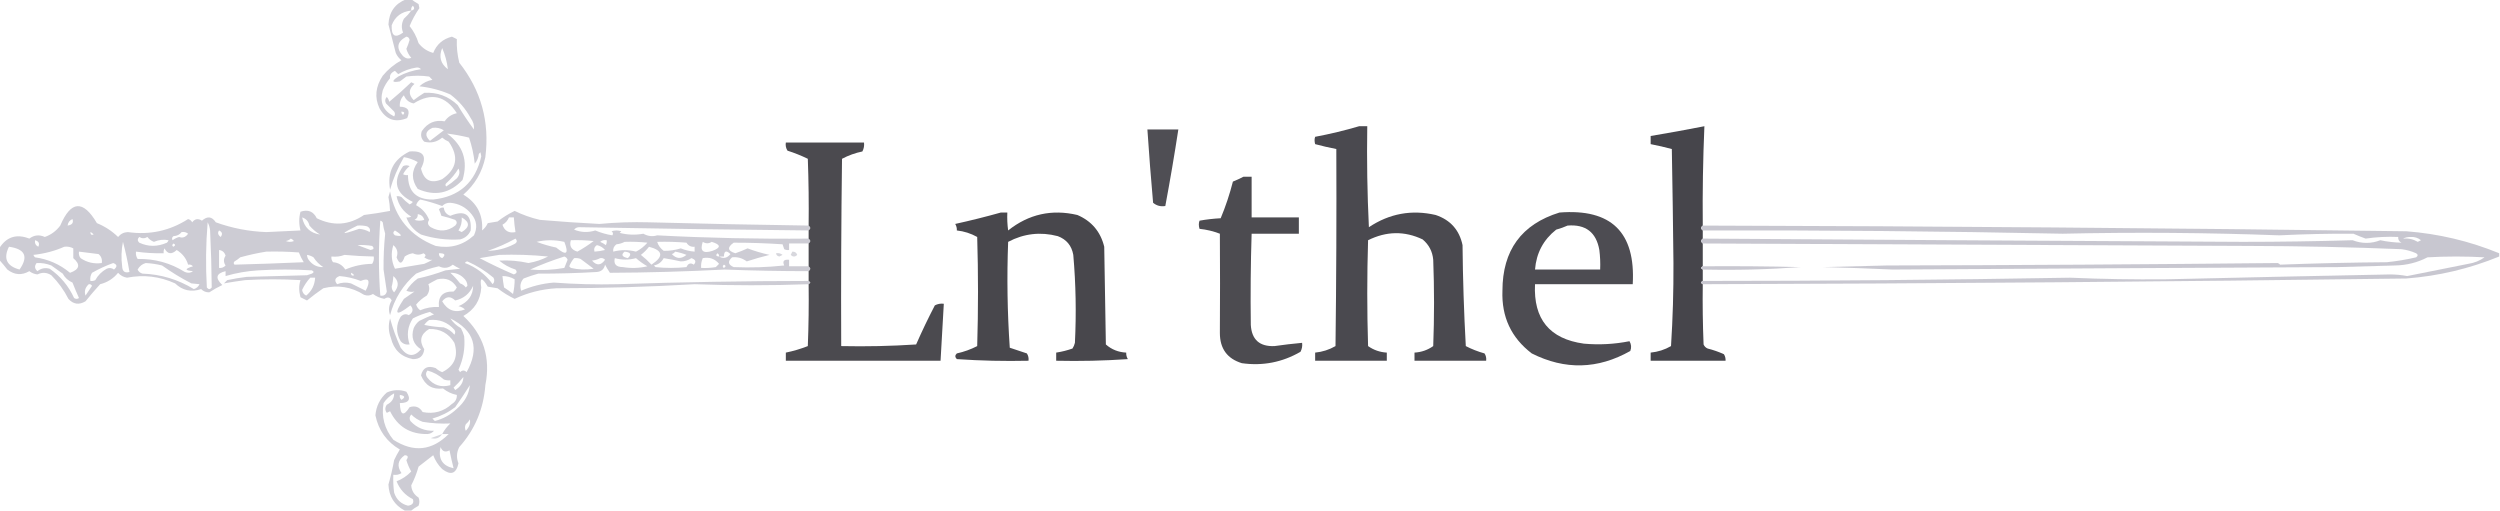
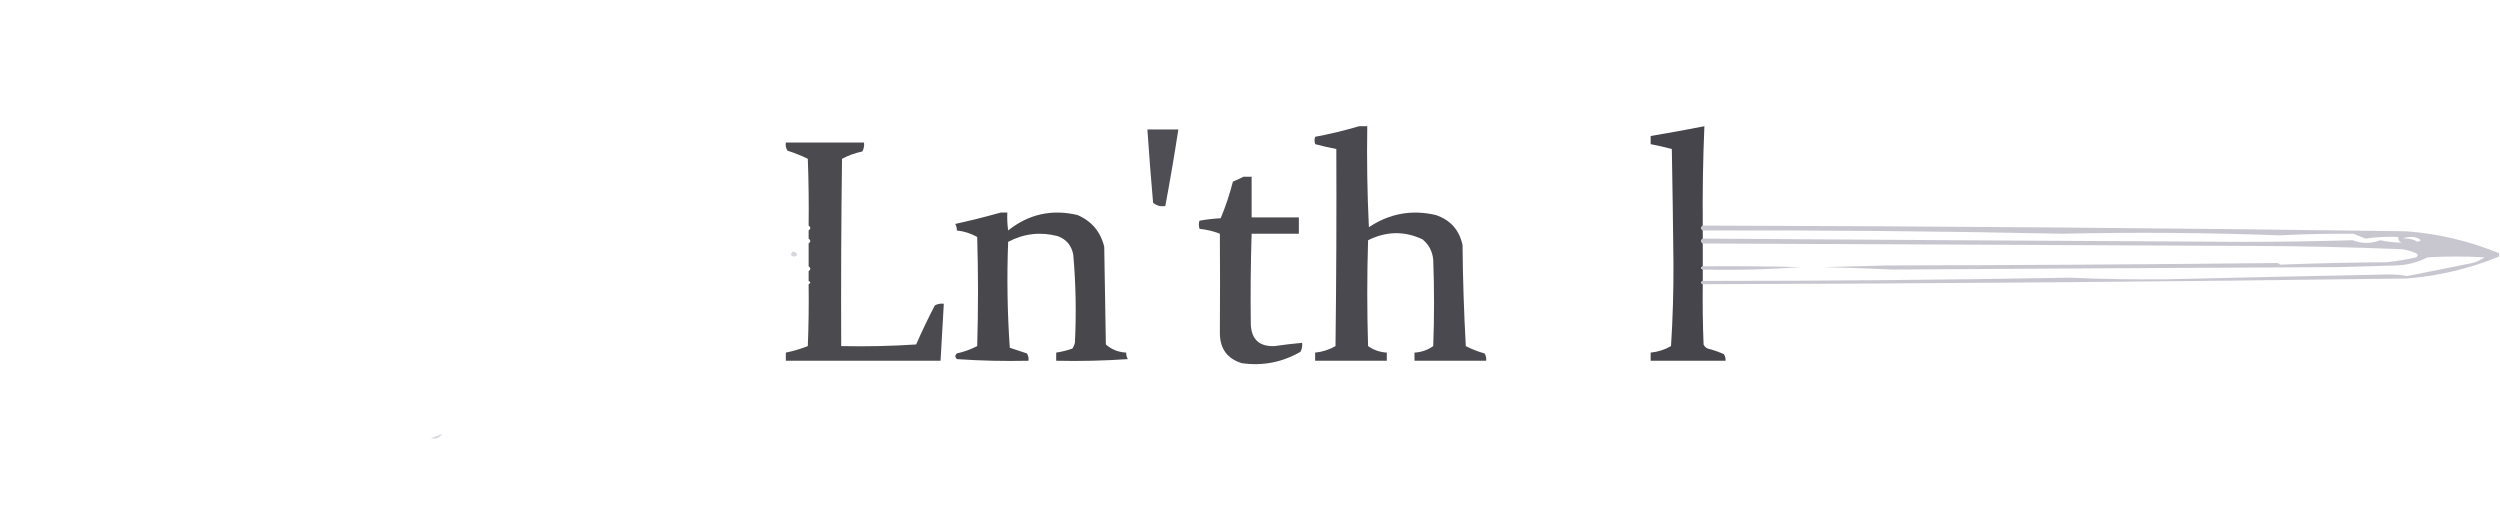
<svg xmlns="http://www.w3.org/2000/svg" version="1.1" width="1535px" height="314px" style="shape-rendering:geometricPrecision; text-rendering:geometricPrecision; image-rendering:optimizeQuality; fill-rule:evenodd; clip-rule:evenodd">
  <g>
-     <path style="opacity:0.9" fill="#c8c7d0" d="M 249.5,-0.5 C 250.5,-0.5 251.5,-0.5 252.5,-0.5C 253.848,0.601 255.348,1.601 257,2.5C 257.167,3.333 257.333,4.167 257.5,5C 255.128,8.395 253.128,12.062 251.5,16C 253.986,19.137 255.819,22.637 257,26.5C 259.329,29.498 262.329,31.498 266,32.5C 268.083,27.256 271.916,23.923 277.5,22.5C 278.5,23 279.5,23.5 280.5,24C 280.297,28.833 280.797,33.666 282,38.5C 295.402,55.462 300.735,74.795 298,96.5C 296.067,105.704 291.567,113.371 284.5,119.5C 292.839,124.511 296.672,131.845 296,141.5C 297.529,140.271 298.696,138.771 299.5,137C 301.5,136.667 303.5,136.333 305.5,136C 308.811,133.433 312.311,131.266 316,129.5C 320.92,131.918 326.086,133.752 331.5,135C 343.652,136.046 355.818,136.879 368,137.5C 378.219,136.553 388.386,136.22 398.5,136.5C 431.147,137.37 463.814,138.037 496.5,138.5C 497.833,139.5 497.833,140.5 496.5,141.5C 449.762,141.038 402.762,140.371 355.5,139.5C 354.263,139.556 353.263,140.056 352.5,141C 356.772,142.742 361.106,142.909 365.5,141.5C 368.86,142.912 372.36,143.912 376,144.5C 376.617,143.551 376.451,142.718 375.5,142C 377.5,141.333 379.5,141.333 381.5,142C 381.167,142.333 380.833,142.667 380.5,143C 385.344,144.23 390.177,144.397 395,143.5C 397.792,145.062 400.625,145.395 403.5,144.5C 434.464,146.133 465.464,146.799 496.5,146.5C 497.833,147.5 497.833,148.5 496.5,149.5C 492.5,149.5 488.5,149.5 484.5,149.5C 484.5,150.833 484.5,152.167 484.5,153.5C 483.448,153.649 482.448,153.483 481.5,153C 481.167,152 480.833,151 480.5,150C 470.493,149.333 460.493,148.999 450.5,149C 446.359,151.879 446.692,154.045 451.5,155.5C 454.051,154.641 456.551,153.641 459,152.5C 463.386,154.153 467.886,155.486 472.5,156.5C 467.725,157.671 463.058,159.004 458.5,160.5C 455.768,158.454 452.768,157.62 449.5,158C 446.674,160.522 447.007,162.522 450.5,164C 460.85,164.45 471.183,164.117 481.5,163C 480.306,160.342 481.306,159.176 484.5,159.5C 484.5,160.833 484.5,162.167 484.5,163.5C 488.5,163.5 492.5,163.5 496.5,163.5C 497.833,164.5 497.833,165.5 496.5,166.5C 479.334,166.498 462.167,166.164 445,165.5C 421.22,166.726 397.72,167.393 374.5,167.5C 373.326,165.776 372.326,164.109 371.5,162.5C 370.938,165.229 369.272,166.729 366.5,167C 354.45,167.713 342.45,168.047 330.5,168C 327.44,168.848 324.44,169.848 321.5,171C 319.556,173.153 319.056,175.653 320,178.5C 326.375,175.74 333.041,174.073 340,173.5C 353.066,174.48 366.066,174.813 379,174.5C 418.456,173.201 457.623,172.535 496.5,172.5C 497.833,173.167 497.833,173.833 496.5,174.5C 472.969,175.368 449.636,175.368 426.5,174.5C 398.227,176.154 369.894,176.987 341.5,177C 332.539,177.546 324.039,179.713 316,183.5C 312.311,181.734 308.811,179.567 305.5,177C 303.5,176.667 301.5,176.333 299.5,176C 295.806,169.904 294.473,170.071 295.5,176.5C 295.005,184.323 291.338,190.157 284.5,194C 296.881,205.495 301.381,219.662 298,236.5C 296.926,251.08 291.593,263.747 282,274.5C 280.311,277.769 280.144,281.103 281.5,284.5C 280.112,290.908 276.779,292.075 271.5,288C 269.031,285.559 267.198,282.726 266,279.5C 263,281.833 260,284.167 257,286.5C 255.854,290.586 254.354,294.42 252.5,298C 252.694,301.213 254.194,303.713 257,305.5C 257.667,307.167 257.667,308.833 257,310.5C 255.348,311.399 253.848,312.399 252.5,313.5C 251.167,313.5 249.833,313.5 248.5,313.5C 242.144,310.133 238.811,304.8 238.5,297.5C 239.914,292.574 241.081,287.574 242,282.5C 243.047,280.238 244.213,278.071 245.5,276C 237.405,271.234 232.405,264.234 230.5,255C 230.977,249.38 233.31,244.713 237.5,241C 241.43,239.249 245.43,239.082 249.5,240.5C 252.568,245.126 251.235,247.459 245.5,247.5C 245.768,255.033 247.768,255.866 251.5,250C 254.947,248.891 257.614,249.891 259.5,253C 266.37,254.376 272.37,252.709 277.5,248C 279.607,246.736 280.607,244.903 280.5,242.5C 277.362,241.874 274.529,240.54 272,238.5C 265.574,239.362 261.074,236.695 258.5,230.5C 259.643,225.747 262.643,224.247 267.5,226C 268.665,227.084 269.998,227.917 271.5,228.5C 279.066,224.746 281.566,218.746 279,210.5C 275.444,204.64 270.277,201.807 263.5,202C 258.24,205.135 257.24,209.301 260.5,214.5C 259.991,218.592 257.658,220.592 253.5,220.5C 246.277,219.112 241.777,214.779 240,207.5C 238.501,203.527 238.334,199.527 239.5,195.5C 241.15,201.612 243.317,207.612 246,213.5C 250.068,219.07 254.235,219.404 258.5,214.5C 253.747,211.427 252.247,207.094 254,201.5C 254.785,199.714 255.951,198.214 257.5,197C 260.481,195.513 263.481,194.179 266.5,193C 265.584,192.626 264.75,192.126 264,191.5C 260.336,192.455 256.836,193.789 253.5,195.5C 250.232,200.455 249.565,205.789 251.5,211.5C 249.278,211.822 247.444,211.155 246,209.5C 243.075,204.442 243.075,199.442 246,194.5C 247.555,192.854 249.221,192.521 251,193.5C 253.692,191.788 254.026,189.788 252,187.5C 242.829,194.574 241.495,193.241 248,183.5C 250.167,182 252.333,180.5 254.5,179C 252.775,179.409 251.108,179.242 249.5,178.5C 251.308,175.577 253.641,173.077 256.5,171C 262.273,169.743 267.94,168.076 273.5,166C 276.5,165.667 279.5,165.333 282.5,165C 280.919,164.293 279.419,163.46 278,162.5C 275.395,164.692 272.562,165.025 269.5,163.5C 264.645,164.589 259.978,166.089 255.5,168C 247.463,174.928 242.13,183.428 239.5,193.5C 238.381,190.404 238.714,187.404 240.5,184.5C 239.555,182.483 238.055,182.15 236,183.5C 233.432,183.049 231.098,182.049 229,180.5C 227.274,181.576 225.441,181.743 223.5,181C 215.752,176.098 207.418,174.764 198.5,177C 195.069,179.35 191.736,181.85 188.5,184.5C 187.167,183.833 185.833,183.167 184.5,182.5C 183.449,178.688 183.449,175.188 184.5,172C 173.167,171.333 161.833,171.333 150.5,172C 146.072,172.584 141.739,173.251 137.5,174C 138.167,173.333 138.833,172.667 139.5,172C 143.469,171.147 147.469,170.481 151.5,170C 163.833,169.667 176.167,169.333 188.5,169C 189.5,168.667 190.5,168.333 191.5,168C 192.833,167.333 192.833,166.667 191.5,166C 180.5,165.333 169.5,165.333 158.5,166C 151.61,166.425 144.944,167.592 138.5,169.5C 138.5,168.5 138.5,167.5 138.5,166.5C 132.658,167.881 131.991,170.714 136.5,175C 133.683,176.336 131.017,177.836 128.5,179.5C 126.519,179.563 124.852,178.896 123.5,177.5C 117.43,179.551 112.097,178.384 107.5,174C 98.042,169.693 88.209,168.527 78,170.5C 75.826,170.166 73.992,169.166 72.5,167.5C 69.616,171.049 65.949,173.382 61.5,174.5C 58.382,177.907 55.382,181.407 52.5,185C 48.526,187.364 45.026,186.864 42,183.5C 39.274,178.107 35.774,173.274 31.5,169C 28.781,167.216 25.948,167.05 23,168.5C 21.135,168.294 19.468,167.628 18,166.5C 13.34,169.2 8.84,168.867 4.5,165.5C 2.828,163.328 1.161,161.328 -0.5,159.5C -0.5,157.167 -0.5,154.833 -0.5,152.5C 3.918,145.417 10.085,143.417 18,146.5C 20.926,144.285 24.092,143.952 27.5,145.5C 31.344,144.166 34.511,141.832 37,138.5C 43.543,123.123 51.043,122.623 59.5,137C 64.427,139.018 68.76,141.851 72.5,145.5C 74.063,143.598 76.063,142.598 78.5,142.5C 91.87,144.406 104.203,141.739 115.5,134.5C 116.647,134.818 117.481,135.484 118,136.5C 119.67,134.302 121.67,133.968 124,135.5C 127.307,132.542 130.141,132.875 132.5,136.5C 142.499,140.112 152.833,142.112 163.5,142.5C 170.379,142.122 177.379,141.789 184.5,141.5C 183.483,137.606 183.483,133.773 184.5,130C 189.104,128.448 192.437,129.782 194.5,134C 204.529,138.964 214.196,138.298 223.5,132C 228.938,131.329 234.272,130.496 239.5,129.5C 239.364,126.65 239.031,123.817 238.5,121C 238.833,119.833 239.167,118.667 239.5,117.5C 242.578,133.785 251.911,144.952 267.5,151C 276.518,152.736 284.352,150.57 291,144.5C 293.262,139.837 292.762,135.504 289.5,131.5C 286.166,127.333 281.832,124.999 276.5,124.5C 274.519,124.437 272.852,125.104 271.5,126.5C 267.078,124.85 262.578,123.517 258,122.5C 256.764,123.399 255.93,124.566 255.5,126C 259.213,128.047 261.879,131.047 263.5,135C 262.3,136.703 262.633,138.203 264.5,139.5C 269.845,142.479 274.845,142.146 279.5,138.5C 280.711,137.28 280.711,136.113 279.5,135C 276.692,134.007 273.859,133.173 271,132.5C 270.598,131.128 270.098,129.795 269.5,128.5C 270.325,127.614 271.325,127.281 272.5,127.5C 272.736,129.973 274.069,131.64 276.5,132.5C 285.569,128.738 289.736,131.738 289,141.5C 287.749,144.381 285.583,146.214 282.5,147C 274.33,147.502 266.33,146.502 258.5,144C 254.165,141.509 251.165,138.009 249.5,133.5C 250.552,133.649 251.552,133.483 252.5,133C 247.652,130.127 244.652,125.96 243.5,120.5C 244.552,120.351 245.552,120.517 246.5,121C 248.017,122.685 249.684,124.185 251.5,125.5C 252.308,125.192 252.975,124.692 253.5,124C 242.881,118.815 240.881,111.481 247.5,102C 248.833,101.333 250.167,101.333 251.5,102C 249.787,103.378 248.453,105.045 247.5,107C 248.448,107.483 249.448,107.649 250.5,107.5C 250.519,117.684 255.686,122.684 266,122.5C 282.055,120.786 291.889,111.953 295.5,96C 295.333,95.167 295.167,94.333 295,93.5C 294.667,93.833 294.333,94.167 294,94.5C 293.767,96.78 292.934,98.78 291.5,100.5C 290.921,95.017 289.754,89.684 288,84.5C 283.767,83.445 279.267,82.612 274.5,82C 284.359,89.27 287.526,98.77 284,110.5C 276.148,118.809 266.981,120.642 256.5,116C 252.527,110.466 252.527,104.966 256.5,99.5C 253.573,97.898 250.74,96.898 248,96.5C 244.255,102.937 241.422,109.604 239.5,116.5C 237.61,105.581 241.61,97.747 251.5,93C 260.042,92.374 262.375,95.874 258.5,103.5C 260.298,110.806 264.631,112.973 271.5,110C 280.561,103.761 281.895,96.094 275.5,87C 274.034,86.365 272.7,85.531 271.5,84.5C 268.29,87.222 264.624,88.056 260.5,87C 258.604,85.192 258.104,83.025 259,80.5C 262.515,75.4 267.181,73.4 273,74.5C 274.821,71.851 277.321,70.184 280.5,69.5C 273.602,58.719 264.769,56.719 254,63.5C 251.119,62.957 249.119,61.291 248,58.5C 246.097,60.441 245.264,62.774 245.5,65.5C 250.56,65.629 252.06,67.962 250,72.5C 242.686,75.505 237.019,73.505 233,66.5C 229.889,59.867 230.555,53.201 235,46.5C 238.251,42.578 242.084,39.412 246.5,37C 244.951,35.786 243.785,34.286 243,32.5C 241.489,26.641 239.989,20.807 238.5,15C 238.894,7.337 242.561,2.17 249.5,-0.5 Z M 252.5,6.5 C 252.281,5.325 252.614,4.325 253.5,3.5C 254.798,5.052 254.465,6.052 252.5,6.5 Z M 252.5,6.5 C 251.258,8.25 249.758,9.917 248,11.5C 246.491,14.329 246.325,17.162 247.5,20C 242.566,23.631 240.233,22.131 240.5,15.5C 242.585,10.108 246.585,7.108 252.5,6.5 Z M 249.5,22.5 C 250.586,22.62 251.253,23.287 251.5,24.5C 250.976,26.383 250.309,28.216 249.5,30C 250.112,32.058 251.112,33.891 252.5,35.5C 250.805,36.292 249.138,35.958 247.5,34.5C 243.069,29.57 243.736,25.57 249.5,22.5 Z M 271.5,29.5 C 273.283,33.535 274.449,37.868 275,42.5C 270.489,39.126 269.322,34.793 271.5,29.5 Z M 255.5,41.5 C 256.675,41.281 257.675,41.614 258.5,42.5C 253.518,43.165 248.852,44.665 244.5,47C 240.268,49.864 240.601,50.864 245.5,50C 246.833,49 248.167,48 249.5,47C 254.167,46.333 258.833,46.333 263.5,47C 264.167,47.667 264.833,48.333 265.5,49C 262.412,49.579 259.745,50.913 257.5,53C 264.085,53.693 270.419,55.359 276.5,58C 281.711,61.913 285.877,66.746 289,72.5C 290.59,74.65 291.257,76.983 291,79.5C 287.419,74.672 284.085,69.672 281,64.5C 275.248,59.021 268.415,56.521 260.5,57C 258.246,58.377 256.08,59.877 254,61.5C 250.648,58.059 250.815,54.725 254.5,51.5C 253.833,51.167 253.167,50.833 252.5,50.5C 248.227,54.598 243.727,58.598 239,62.5C 238.751,61.376 238.251,60.376 237.5,59.5C 236.386,60.723 236.219,62.056 237,63.5C 238.624,65.158 240.291,66.825 242,68.5C 242.667,69.5 242.667,70.5 242,71.5C 235.309,68.114 232.975,62.781 235,55.5C 236.07,52.758 237.57,50.258 239.5,48C 239.179,46.063 240.179,44.563 242.5,43.5C 243.167,44.167 243.833,44.833 244.5,45.5C 247.993,43.434 251.659,42.1 255.5,41.5 Z M 246.5,68.5 C 248.337,68.639 248.67,69.306 247.5,70.5C 246.702,70.043 246.369,69.376 246.5,68.5 Z M 265.5,78.5 C 268.073,78.148 270.406,78.648 272.5,80C 269.667,82.167 266.833,84.333 264,86.5C 260.601,83.18 261.101,80.514 265.5,78.5 Z M 281.5,103.5 C 282.537,105.493 282.203,107.493 280.5,109.5C 278.476,111.358 276.309,113.025 274,114.5C 273.333,113.833 273.333,113.167 274,112.5C 276.985,109.838 279.485,106.838 281.5,103.5 Z M 256.5,131.5 C 258.564,131.762 259.897,132.929 260.5,135C 258.5,135.667 256.5,135.667 254.5,135C 255.973,134.29 256.64,133.124 256.5,131.5 Z M 185.5,133.5 C 187.888,134.219 189.388,135.885 190,138.5C 191.873,140.709 194.04,142.542 196.5,144C 190.444,143.113 186.778,139.613 185.5,133.5 Z M 283.5,133.5 C 288.581,136.386 288.581,139.386 283.5,142.5C 282.833,142.167 282.167,141.833 281.5,141.5C 283.055,139.057 283.722,136.39 283.5,133.5 Z M 312.5,133.5 C 313.5,133.5 314.5,133.5 315.5,133.5C 315.704,136.518 316.037,139.518 316.5,142.5C 312.503,143.332 309.836,141.832 308.5,138C 310.384,136.951 311.718,135.451 312.5,133.5 Z M 44.5,134.5 C 45.292,136.756 44.292,138.09 41.5,138.5C 41.738,136.596 42.738,135.262 44.5,134.5 Z M 233.5,135.5 C 234.117,135.611 234.617,135.944 235,136.5C 235.287,138.891 235.787,141.224 236.5,143.5C 235.765,150.698 235.431,158.031 235.5,165.5C 236.134,170.01 236.801,174.51 237.5,179C 236.968,181.02 235.635,181.853 233.5,181.5C 232.38,166.342 232.38,151.009 233.5,135.5 Z M 127.5,136.5 C 128.302,137.952 128.802,139.618 129,141.5C 129.576,153.405 129.909,165.072 130,176.5C 129,177.833 128,177.833 127,176.5C 126.222,163.134 126.389,149.801 127.5,136.5 Z M 219.5,138.5 C 221.527,138.338 223.527,138.505 225.5,139C 227.007,139.837 227.507,141.004 227,142.5C 225.006,141.336 222.839,140.669 220.5,140.5C 208.894,144.534 208.56,143.868 219.5,138.5 Z M 134.5,141.5 C 136.476,142.427 136.809,143.76 135.5,145.5C 133.824,144.272 133.491,142.939 134.5,141.5 Z M 242.5,141.5 C 247.313,144.495 247.313,145.495 242.5,144.5C 241.209,143.473 241.209,142.473 242.5,141.5 Z M 55.5,142.5 C 56.289,142.783 56.956,143.283 57.5,144C 56.184,144.528 55.517,144.028 55.5,142.5 Z M 111.5,142.5 C 112.978,142.238 114.311,142.571 115.5,143.5C 113.955,145.659 112.122,146.325 110,145.5C 108.527,145.903 107.194,146.57 106,147.5C 105.383,146.551 105.549,145.718 106.5,145C 108.653,144.901 110.319,144.067 111.5,142.5 Z M 85.5,145.5 C 87.205,146.535 88.872,146.535 90.5,145.5C 91.55,146.885 92.884,147.885 94.5,148.5C 97.525,147.217 100.525,146.884 103.5,147.5C 103.291,148.086 102.957,148.586 102.5,149C 96.71,151.58 91.044,151.58 85.5,149C 84.316,147.855 84.316,146.688 85.5,145.5 Z M 178.5,146.5 C 179.289,146.783 179.956,147.283 180.5,148C 178.833,148.667 177.167,148.667 175.5,148C 176.737,147.768 177.737,147.268 178.5,146.5 Z M 316.5,146.5 C 317.828,147.91 317.495,149.076 315.5,150C 310.397,152.596 305.064,153.93 299.5,154C 305.492,151.999 311.158,149.499 316.5,146.5 Z M 21.5,147.5 C 23.832,148.162 24.499,149.495 23.5,151.5C 21.889,150.68 21.222,149.346 21.5,147.5 Z M 329.5,148.5 C 335.013,147.184 340.68,147.184 346.5,148.5C 349.442,156.032 347.775,157.198 341.5,152C 337.38,151.138 333.38,149.971 329.5,148.5 Z M 350.5,147.5 C 355.179,147.334 359.845,147.501 364.5,148C 361.298,150.43 357.965,152.597 354.5,154.5C 350.77,153.362 349.436,151.029 350.5,147.5 Z M 368.5,148.5 C 369.568,147.566 370.901,147.232 372.5,147.5C 372.649,148.552 372.483,149.552 372,150.5C 370.887,149.695 369.721,149.028 368.5,148.5 Z M 75.5,148.5 C 77.105,154.514 78.439,160.681 79.5,167C 76.617,167.795 75.117,166.629 75,163.5C 74.337,158.463 74.504,153.463 75.5,148.5 Z M 383.5,148.5 C 388.179,148.334 392.845,148.501 397.5,149C 395.53,151.316 393.196,153.149 390.5,154.5C 385.849,153.297 381.182,153.297 376.5,154.5C 376.297,152.61 376.963,151.11 378.5,150C 380.382,149.802 382.048,149.302 383.5,148.5 Z M 403.5,148.5 C 409.509,148.334 415.509,148.501 421.5,149C 422.617,150.892 424.284,151.725 426.5,151.5C 426.5,152.5 426.5,153.5 426.5,154.5C 423.565,154.283 420.731,153.617 418,152.5C 414.532,153.581 411.032,154.081 407.5,154C 405.536,152.549 404.203,150.716 403.5,148.5 Z M 431.5,148.5 C 433.341,149.673 435.174,149.673 437,148.5C 442.634,150.208 442.8,152.041 437.5,154C 431.611,155.916 429.611,154.082 431.5,148.5 Z M 106.5,149.5 C 107.773,150.077 107.773,150.743 106.5,151.5C 105.537,151.03 105.537,150.363 106.5,149.5 Z M 219.5,150.5 C 222.518,150.335 225.518,150.502 228.5,151C 229.902,152.342 229.569,153.176 227.5,153.5C 224.724,152.485 222.057,151.485 219.5,150.5 Z M 241.5,150.5 C 243.901,152.537 244.568,155.037 243.5,158C 245.22,162.51 246.886,162.343 248.5,157.5C 250.003,156.443 251.67,155.776 253.5,155.5C 255.733,156.615 257.899,156.615 260,155.5C 261.487,156.253 261.654,157.086 260.5,158C 262.286,159.293 263.953,159.793 265.5,159.5C 263.887,160.427 262.221,161.261 260.5,162C 254.432,163.023 248.432,164.023 242.5,165C 240.295,160.312 239.961,155.479 241.5,150.5 Z M 366.5,150.5 C 368.533,150.949 370.2,151.949 371.5,153.5C 369.286,154.041 367.12,154.374 365,154.5C 364.516,152.807 365.016,151.473 366.5,150.5 Z M 5.5,151.5 C 15.421,152.864 17.588,157.53 12,165.5C 4.1,163.371 1.933,158.704 5.5,151.5 Z M 39.5,151.5 C 41.467,151.261 43.3,151.594 45,152.5C 45,154.5 45,156.5 45,158.5C 49.564,162.425 48.897,165.425 43,167.5C 36.766,162.301 29.599,159.134 21.5,158C 21.043,157.586 20.709,157.086 20.5,156.5C 27.269,155.778 33.602,154.111 39.5,151.5 Z M 398.5,151.5 C 407.151,153.798 407.651,157.465 400,162.5C 397.957,160.288 395.791,158.288 393.5,156.5C 395.394,155.055 397.06,153.388 398.5,151.5 Z M 118.5,166.5 C 117.054,167.613 115.387,167.78 113.5,167C 104.725,161.472 95.058,158.805 84.5,159C 83.62,157.644 83.287,156.144 83.5,154.5C 89.13,155.292 94.797,155.625 100.5,155.5C 100.351,154.448 100.517,153.448 101,152.5C 102.865,156.096 105.365,156.429 108.5,153.5C 112.037,155.687 114.37,158.687 115.5,162.5C 116.675,162.281 117.675,162.614 118.5,163.5C 113.306,165.058 113.306,166.058 118.5,166.5 Z M 134.5,153.5 C 136.564,153.762 137.897,154.929 138.5,157C 137.167,159 137.167,161 138.5,163C 137.437,164.188 136.103,164.688 134.5,164.5C 134.5,160.833 134.5,157.167 134.5,153.5 Z M 48.5,154.5 C 52.49,154.999 56.49,155.499 60.5,156C 62.192,157.401 62.859,159.234 62.5,161.5C 57.715,162.161 53.382,161.161 49.5,158.5C 48.571,157.311 48.238,155.978 48.5,154.5 Z M 163.5,154.5 C 170.175,154.334 176.842,154.5 183.5,155C 184.308,157.088 185.308,159.088 186.5,161C 172.229,161.638 158.062,162.138 144,162.5C 143.333,161.833 143.333,161.167 144,160.5C 145.255,159.789 146.421,158.956 147.5,158C 152.905,156.504 158.239,155.337 163.5,154.5 Z M 383.5,154.5 C 387.299,154.881 387.965,156.214 385.5,158.5C 381.891,157.713 381.224,156.38 383.5,154.5 Z M 414.5,154.5 C 416.89,154.913 419.223,155.579 421.5,156.5C 418.27,159.143 415.27,158.977 412.5,156C 413.416,155.722 414.082,155.222 414.5,154.5 Z M 441.5,157.5 C 442.5,157.5 443.5,157.5 444.5,157.5C 444.565,154.002 445.899,153.502 448.5,156C 446.455,158.508 444.122,159.008 441.5,157.5 Z M 269.5,155.5 C 273.161,155.426 273.828,156.426 271.5,158.5C 270.081,157.995 269.415,156.995 269.5,155.5 Z M 441.5,157.5 C 439.663,157.361 439.33,156.694 440.5,155.5C 441.298,155.957 441.631,156.624 441.5,157.5 Z M 188.5,156.5 C 189.922,156.709 191.255,157.209 192.5,158C 194.027,160.439 196.027,162.439 198.5,164C 194.783,164.142 191.783,162.642 189.5,159.5C 188.873,158.583 188.539,157.583 188.5,156.5 Z M 211.5,156.5 C 217.308,157.052 223.308,157.385 229.5,157.5C 229.714,159.144 229.38,160.644 228.5,162C 222.754,162.081 217.254,163.248 212,165.5C 210.257,162.761 207.757,161.261 204.5,161C 203.663,159.989 203.33,158.822 203.5,157.5C 206.385,157.806 209.052,157.473 211.5,156.5 Z M 306.5,156.5 C 316.522,156.168 326.522,156.501 336.5,157.5C 332.756,159.44 328.756,160.773 324.5,161.5C 318.55,160.172 312.55,159.672 306.5,160C 309.442,162.486 312.776,164.319 316.5,165.5C 317.687,166.824 317.354,167.824 315.5,168.5C 308.348,165.423 301.348,162.09 294.5,158.5C 298.647,157.833 302.647,157.166 306.5,156.5 Z M 325.5,165.5 C 332.211,162.479 339.211,159.812 346.5,157.5C 347.5,157.833 348.167,158.5 348.5,159.5C 347.833,161.167 347.167,162.833 346.5,164.5C 339.463,165.771 332.463,166.104 325.5,165.5 Z M 352.5,158.5 C 353.873,158.343 355.207,158.51 356.5,159C 359.167,161 361.833,163 364.5,165C 359.778,165.777 355.111,165.61 350.5,164.5C 350.167,164.167 349.833,163.833 349.5,163.5C 350.26,161.64 351.26,159.973 352.5,158.5 Z M 368.5,158.5 C 369.675,158.281 370.675,158.614 371.5,159.5C 368.982,163.071 366.315,163.238 363.5,160C 365.382,159.802 367.048,159.302 368.5,158.5 Z M 377.5,158.5 C 381.85,159.689 386.183,159.689 390.5,158.5C 392.657,160.412 394.991,162.079 397.5,163.5C 392.533,164.662 387.533,164.829 382.5,164C 378.289,163.978 376.623,162.144 377.5,158.5 Z M 407.5,158.5 C 411.011,159.058 414.511,159.724 418,160.5C 420.422,160.518 422.588,159.851 424.5,158.5C 427.13,159.379 427.63,160.712 426,162.5C 424.022,161.184 422.522,161.684 421.5,164C 415.167,164.667 408.833,164.667 402.5,164C 402.167,163.667 401.833,163.333 401.5,163C 404.229,162.434 406.229,160.934 407.5,158.5 Z M 431.5,158.5 C 435.596,157.715 438.93,158.882 441.5,162C 440.833,162.667 440.167,163.333 439.5,164C 436.518,164.498 433.518,164.665 430.5,164.5C 430.325,162.379 430.659,160.379 431.5,158.5 Z M 285.5,161.5 C 285.735,160.903 286.235,160.57 287,160.5C 292.788,163.063 298.122,166.397 303,170.5C 303.781,171.944 303.614,173.277 302.5,174.5C 298.141,168.484 292.474,164.15 285.5,161.5 Z M 22.5,161.5 C 25.607,161.351 28.607,161.851 31.5,163C 33.833,164.667 36.167,166.333 38.5,168C 39.848,170.513 41.848,172.347 44.5,173.5C 45.759,176.707 47.092,179.874 48.5,183C 47.5,183.667 46.5,183.667 45.5,183C 42.147,175.627 37.147,169.627 30.5,165C 27.743,164.218 25.243,164.718 23,166.5C 21.212,164.977 21.045,163.31 22.5,161.5 Z M 69.5,161.5 C 71.97,162.36 72.137,163.694 70,165.5C 68.612,164.446 67.112,164.28 65.5,165C 62.5,166.667 60.167,169 58.5,172C 57.552,172.483 56.552,172.649 55.5,172.5C 55.215,170.712 55.548,169.045 56.5,167.5C 60.743,165.096 65.076,163.096 69.5,161.5 Z M 89.5,161.5 C 92.874,161.674 96.207,162.174 99.5,163C 105.292,167.149 111.292,170.816 117.5,174C 119.424,174.179 121.091,174.346 122.5,174.5C 121.788,176.046 120.622,177.046 119,177.5C 109.337,171.587 98.837,168.42 87.5,168C 86.09,167.632 85.09,166.799 84.5,165.5C 85.654,163.435 87.32,162.102 89.5,161.5 Z M 444.5,162.5 C 445.773,163.077 445.773,163.743 444.5,164.5C 443.537,164.03 443.537,163.363 444.5,162.5 Z M 215.5,167.5 C 216.289,167.783 216.956,168.283 217.5,169C 216.184,169.528 215.517,169.028 215.5,167.5 Z M 276.5,167.5 C 279.588,167.377 282.255,168.377 284.5,170.5C 286.139,171.916 286.973,173.583 287,175.5C 286.667,175.833 286.333,176.167 286,176.5C 285.097,175.299 283.931,174.465 282.5,174C 280.628,171.598 278.628,169.431 276.5,167.5 Z M 208.5,169.5 C 212.977,169.881 217.31,170.881 221.5,172.5C 225.99,170.561 227.324,171.895 225.5,176.5C 225.167,177.167 224.833,177.833 224.5,178.5C 221.469,176.984 218.469,175.484 215.5,174C 212.571,173.223 209.737,173.39 207,174.5C 205.12,172.236 205.62,170.57 208.5,169.5 Z M 241.5,169.5 C 244.928,172.465 245.095,175.798 242,179.5C 241.009,178.57 240.509,177.404 240.5,176C 241.077,173.863 241.41,171.696 241.5,169.5 Z M 308.5,169.5 C 311.199,169.466 313.699,170.133 316,171.5C 316.007,174.479 315.673,177.479 315,180.5C 313.255,179.044 311.422,177.711 309.5,176.5C 309.056,174.088 308.723,171.754 308.5,169.5 Z M 190.5,170.5 C 191.5,170.5 192.5,170.5 193.5,170.5C 193.221,175.058 191.388,178.725 188,181.5C 186.558,180.788 185.725,179.621 185.5,178C 186.799,175.23 188.465,172.73 190.5,170.5 Z M 268.5,171.5 C 273.843,170.305 277.843,171.971 280.5,176.5C 280.023,177.478 279.357,178.311 278.5,179C 271.872,178.793 268.872,181.96 269.5,188.5C 265.484,188.287 261.65,188.954 258,190.5C 256.764,189.601 255.93,188.434 255.5,187C 257.29,184.836 259.456,183.002 262,181.5C 263.655,179.253 263.988,176.92 263,174.5C 264.876,173.391 266.709,172.391 268.5,171.5 Z M 54.5,174.5 C 55.376,174.369 56.043,174.702 56.5,175.5C 55.167,177.5 53.833,179.5 52.5,181.5C 51.633,178.857 52.3,176.523 54.5,174.5 Z M 290.5,175.5 C 290.436,181.368 287.436,185.535 281.5,188C 283.044,188.29 284.377,188.956 285.5,190C 279.476,192.328 274.809,190.661 271.5,185C 273.978,181.881 276.644,181.714 279.5,184.5C 284.66,183.342 288.326,180.342 290.5,175.5 Z M 276.5,195.5 C 291.299,202.922 294.633,213.922 286.5,228.5C 285.167,227.167 283.833,227.167 282.5,228.5C 282.167,228 281.833,227.5 281.5,227C 284.514,220.452 285.681,213.618 285,206.5C 284.529,204.754 283.862,203.087 283,201.5C 280.289,199.951 278.123,197.951 276.5,195.5 Z M 263.5,196.5 C 269.731,195.853 274.898,197.853 279,202.5C 279.667,203.5 279.667,204.5 279,205.5C 277.269,203.383 275.102,201.883 272.5,201C 268.459,200.827 264.459,200.327 260.5,199.5C 261.34,198.265 262.34,197.265 263.5,196.5 Z M 262.5,227.5 C 266.217,228.527 269.55,230.361 272.5,233C 273.793,233.49 275.127,233.657 276.5,233.5C 276.5,234.5 276.5,235.5 276.5,236.5C 270.829,238.083 266.163,236.583 262.5,232C 261.278,230.437 261.278,228.937 262.5,227.5 Z M 284.5,231.5 C 284.509,234.755 282.842,237.422 279.5,239.5C 279.167,239 278.833,238.5 278.5,238C 280.683,235.984 282.683,233.818 284.5,231.5 Z M 288.5,236.5 C 287.95,242.073 285.284,246.906 280.5,251C 276.662,254.67 272.162,257.17 267,258.5C 266.5,258 266,257.5 265.5,257C 270.602,255.556 275.269,253.223 279.5,250C 282.634,245.557 285.634,241.057 288.5,236.5 Z M 271.5,266.5 C 272.833,266.5 274.167,266.5 275.5,266.5C 265.19,276.797 253.857,277.963 241.5,270C 236.077,263.347 234.077,255.847 235.5,247.5C 237.19,244.976 239.357,242.976 242,241.5C 242.06,244.648 240.56,246.981 237.5,248.5C 236.319,250.198 236.319,251.865 237.5,253.5C 238.167,253.167 238.833,252.833 239.5,252.5C 244.173,262.006 251.84,266.673 262.5,266.5C 264.107,266.363 265.441,265.696 266.5,264.5C 260.689,264.669 255.855,262.669 252,258.5C 251.219,257.056 251.386,255.723 252.5,254.5C 254.493,256.499 256.827,257.999 259.5,259C 265.239,259.94 270.905,260.273 276.5,260C 274.461,261.926 272.794,264.093 271.5,266.5 Z M 245.5,242.5 C 248.674,242.952 249.007,243.952 246.5,245.5C 245.614,244.675 245.281,243.675 245.5,242.5 Z M 288.5,257.5 C 288.973,259.97 288.139,262.304 286,264.5C 285.333,263.167 285.333,261.833 286,260.5C 287.045,259.627 287.878,258.627 288.5,257.5 Z M 270.5,274.5 C 271.593,277.253 273.426,277.92 276,276.5C 276.737,280.207 277.571,283.873 278.5,287.5C 271.583,286.029 268.916,281.695 270.5,274.5 Z M 248.5,279.5 C 250.57,279.583 250.903,280.583 249.5,282.5C 250.222,284.944 251.222,287.278 252.5,289.5C 249.907,292.213 246.907,294.213 243.5,295.5C 245.434,300.434 248.767,304.101 253.5,306.5C 254.281,308.765 253.281,310.099 250.5,310.5C 246.232,309.4 243.399,306.734 242,302.5C 241.501,298.848 241.335,295.182 241.5,291.5C 243.288,291.785 244.955,291.452 246.5,290.5C 243.573,286.137 244.24,282.471 248.5,279.5 Z" />
-   </g>
+     </g>
  <g>
    <path style="opacity:0.92" fill="#3b3a40" d="M 834.5,77.5 C 836.167,77.5 837.833,77.5 839.5,77.5C 839.167,98.177 839.5,118.844 840.5,139.5C 853.124,131.092 866.79,128.592 881.5,132C 890.542,135.04 896.042,141.207 898,150.5C 898.195,171.185 898.861,191.852 900,212.5C 903.614,214.375 907.447,215.875 911.5,217C 912.38,218.356 912.714,219.856 912.5,221.5C 897.833,221.5 883.167,221.5 868.5,221.5C 868.5,219.833 868.5,218.167 868.5,216.5C 872.744,216.252 876.578,214.919 880,212.5C 880.667,194.833 880.667,177.167 880,159.5C 879.549,154.43 877.382,150.264 873.5,147C 862.432,141.733 851.265,141.899 840,147.5C 839.333,169.167 839.333,190.833 840,212.5C 843.422,214.919 847.256,216.252 851.5,216.5C 851.5,218.167 851.5,219.833 851.5,221.5C 836.833,221.5 822.167,221.5 807.5,221.5C 807.5,219.833 807.5,218.167 807.5,216.5C 811.958,216.07 816.124,214.736 820,212.5C 820.5,172.168 820.667,131.835 820.5,91.5C 816.126,90.656 811.793,89.656 807.5,88.5C 807.034,86.799 807.034,85.299 807.5,84C 816.733,82.258 825.733,80.092 834.5,77.5 Z" />
  </g>
  <g>
    <path style="opacity:0.938" fill="#3b3a40" d="M 1045.5,138.5 C 1044.17,139.5 1044.17,140.5 1045.5,141.5C 1045.5,143.167 1045.5,144.833 1045.5,146.5C 1044.17,147.5 1044.17,148.5 1045.5,149.5C 1045.5,154.167 1045.5,158.833 1045.5,163.5C 1044.17,164.167 1044.17,164.833 1045.5,165.5C 1045.5,167.833 1045.5,170.167 1045.5,172.5C 1044.17,173.167 1044.17,173.833 1045.5,174.5C 1045.33,186.838 1045.5,199.171 1046,211.5C 1046.5,212.667 1047.33,213.5 1048.5,214C 1051.96,214.863 1055.29,216.03 1058.5,217.5C 1059.25,218.736 1059.58,220.07 1059.5,221.5C 1044.17,221.5 1028.83,221.5 1013.5,221.5C 1013.5,219.833 1013.5,218.167 1013.5,216.5C 1018,216.054 1022.17,214.721 1026,212.5C 1027.09,195.525 1027.59,178.525 1027.5,161.5C 1027.26,138.164 1026.93,114.83 1026.5,91.5C 1022.21,90.344 1017.87,89.344 1013.5,88.5C 1013.5,86.833 1013.5,85.167 1013.5,83.5C 1024.53,81.658 1035.53,79.658 1046.5,77.5C 1045.63,97.82 1045.3,118.153 1045.5,138.5 Z" />
  </g>
  <g>
    <path style="opacity:0.893" fill="#3b3a40" d="M 704.5,79.5 C 710.833,79.5 717.167,79.5 723.5,79.5C 721.091,95.211 718.424,110.877 715.5,126.5C 712.606,126.958 710.106,126.291 708,124.5C 706.667,109.508 705.501,94.508 704.5,79.5 Z" />
  </g>
  <g>
    <path style="opacity:0.915" fill="#3b3a40" d="M 496.5,174.5 C 497.833,173.833 497.833,173.167 496.5,172.5C 496.5,170.5 496.5,168.5 496.5,166.5C 497.833,165.5 497.833,164.5 496.5,163.5C 496.5,158.833 496.5,154.167 496.5,149.5C 497.833,148.5 497.833,147.5 496.5,146.5C 496.5,144.833 496.5,143.167 496.5,141.5C 497.833,140.5 497.833,139.5 496.5,138.5C 496.667,124.829 496.5,111.163 496,97.5C 491.97,95.544 487.803,93.878 483.5,92.5C 482.548,90.955 482.215,89.288 482.5,87.5C 498.5,87.5 514.5,87.5 530.5,87.5C 530.739,89.467 530.406,91.3 529.5,93C 525.099,93.911 520.932,95.411 517,97.5C 516.5,135.832 516.333,174.165 516.5,212.5C 531.848,212.833 547.181,212.499 562.5,211.5C 566.061,203.378 569.894,195.378 574,187.5C 575.699,186.594 577.533,186.261 579.5,186.5C 578.792,198.164 578.125,209.831 577.5,221.5C 545.833,221.5 514.167,221.5 482.5,221.5C 482.5,219.833 482.5,218.167 482.5,216.5C 487.123,215.553 491.623,214.22 496,212.5C 496.5,199.838 496.667,187.171 496.5,174.5 Z" />
  </g>
  <g>
    <path style="opacity:0.914" fill="#3b3a40" d="M 763.5,108.5 C 765.167,108.5 766.833,108.5 768.5,108.5C 768.5,116.833 768.5,125.167 768.5,133.5C 778.167,133.5 787.833,133.5 797.5,133.5C 797.5,136.833 797.5,140.167 797.5,143.5C 787.833,143.5 778.167,143.5 768.5,143.5C 767.911,162.166 767.744,180.833 768,199.5C 768.532,208.528 773.365,212.862 782.5,212.5C 788.157,211.686 793.823,211.02 799.5,210.5C 799.739,212.467 799.406,214.301 798.5,216C 787.299,222.467 775.299,224.801 762.5,223C 753.521,220.242 749.021,214.076 749,204.5C 749.137,184.169 749.137,163.836 749,143.5C 744.981,141.954 740.815,140.954 736.5,140.5C 735.948,138.669 735.948,137.003 736.5,135.5C 740.779,134.726 745.113,134.226 749.5,134C 752.526,126.755 755.026,119.255 757,111.5C 759.294,110.578 761.461,109.578 763.5,108.5 Z" />
  </g>
  <g>
    <path style="opacity:0.932" fill="#3b3a40" d="M 614.5,130.5 C 615.833,130.5 617.167,130.5 618.5,130.5C 618.335,134.182 618.501,137.848 619,141.5C 631.612,131.473 645.778,128.306 661.5,132C 670.235,135.737 675.735,142.237 678,151.5C 678.333,171.5 678.667,191.5 679,211.5C 682.499,214.595 686.665,216.262 691.5,216.5C 691.421,217.93 691.754,219.264 692.5,220.5C 677.848,221.499 663.182,221.833 648.5,221.5C 648.5,219.833 648.5,218.167 648.5,216.5C 651.899,215.984 655.232,215.15 658.5,214C 659.191,212.933 659.691,211.766 660,210.5C 660.9,192.465 660.567,174.465 659,156.5C 658.004,150.841 654.838,147.007 649.5,145C 638.856,142.216 628.689,143.383 619,148.5C 618.183,170.187 618.517,191.853 620,213.5C 623.473,214.658 626.973,215.824 630.5,217C 631.38,218.356 631.714,219.856 631.5,221.5C 616.818,221.833 602.152,221.499 587.5,220.5C 586.289,219.28 586.289,218.113 587.5,217C 591.882,216.032 596.049,214.532 600,212.5C 600.667,190.167 600.667,167.833 600,145.5C 596.114,143.32 591.947,141.986 587.5,141.5C 587.579,140.07 587.246,138.736 586.5,137.5C 596.012,135.403 605.345,133.07 614.5,130.5 Z" />
  </g>
  <g>
-     <path style="opacity:0.903" fill="#3b3a40" d="M 957.5,130.5 C 989.321,127.988 1004.32,142.654 1002.5,174.5C 982.5,174.5 962.5,174.5 942.5,174.5C 941.45,195.936 951.45,208.103 972.5,211C 981.925,211.846 991.259,211.346 1000.5,209.5C 1001.64,211.421 1001.81,213.421 1001,215.5C 981.071,226.77 960.904,227.27 940.5,217C 927.895,207.39 921.895,194.557 922.5,178.5C 922.526,153.71 934.192,137.71 957.5,130.5 Z M 962.5,138.5 C 973.591,137.621 980.091,142.621 982,153.5C 982.499,157.486 982.666,161.486 982.5,165.5C 969.167,165.5 955.833,165.5 942.5,165.5C 943.313,155.37 947.646,147.203 955.5,141C 958.004,140.302 960.337,139.469 962.5,138.5 Z" />
-   </g>
+     </g>
  <g>
    <path style="opacity:0.99" fill="#c8c7d0" d="M 1045.5,138.5 C 1189.51,138.879 1333.51,140.045 1477.5,142C 1497.26,143.512 1516.26,148.012 1534.5,155.5C 1534.5,156.167 1534.5,156.833 1534.5,157.5C 1516.26,164.976 1497.26,169.476 1477.5,171C 1333.51,172.947 1189.51,174.113 1045.5,174.5C 1044.17,173.833 1044.17,173.167 1045.5,172.5C 1120.74,172.499 1195.91,171.832 1271,170.5C 1290.51,171.346 1310.01,171.679 1329.5,171.5C 1375.42,170.416 1421.42,169.416 1467.5,168.5C 1471.08,168.518 1474.58,168.852 1478,169.5C 1490.46,167.061 1502.96,164.561 1515.5,162C 1519.17,161.443 1522.51,160.11 1525.5,158C 1513.83,157.333 1502.17,157.333 1490.5,158C 1484.24,161.232 1477.57,162.899 1470.5,163C 1458.83,163.333 1447.17,163.667 1435.5,164C 1344.23,164.436 1253.06,164.936 1162,165.5C 1147.84,164.834 1133.67,164.334 1119.5,164C 1132.5,163.667 1145.5,163.333 1158.5,163C 1238.54,162.83 1318.54,162.33 1398.5,161.5C 1399.09,161.709 1399.59,162.043 1400,162.5C 1421.76,161.672 1443.59,161.172 1465.5,161C 1471.56,160.387 1477.56,159.387 1483.5,158C 1484.71,157.107 1484.71,156.274 1483.5,155.5C 1480.63,154.225 1477.63,153.392 1474.5,153C 1443.19,151.729 1411.86,151.062 1380.5,151C 1268.83,150.516 1157.17,150.016 1045.5,149.5C 1044.17,148.5 1044.17,147.5 1045.5,146.5C 1156,147.258 1266.5,147.925 1377,148.5C 1399.54,148.495 1422.04,148.162 1444.5,147.5C 1450.21,149.687 1455.88,149.687 1461.5,147.5C 1465.84,148.418 1470.17,148.918 1474.5,149C 1473.03,148.29 1472.36,147.124 1472.5,145.5C 1465.77,145.205 1459.11,145.538 1452.5,146.5C 1449.94,145.593 1447.44,144.593 1445,143.5C 1429.87,143.41 1414.7,143.743 1399.5,144.5C 1355.18,142.844 1310.85,142.51 1266.5,143.5C 1192.84,141.967 1119.18,141.3 1045.5,141.5C 1044.17,140.5 1044.17,139.5 1045.5,138.5 Z M 1475.5,146.5 C 1476.79,145.842 1478.29,145.508 1480,145.5C 1482.47,145.34 1484.64,146.007 1486.5,147.5C 1485.83,147.833 1485.17,148.167 1484.5,148.5C 1481.77,146.875 1478.77,146.208 1475.5,146.5 Z" />
  </g>
  <g>
    <path style="opacity:0.72" fill="#c8c8d0" d="M 486.5,154.5 C 487.995,154.415 488.995,155.081 489.5,156.5C 488.167,157.833 486.833,157.833 485.5,156.5C 485.863,155.817 486.196,155.15 486.5,154.5 Z" />
  </g>
  <g>
-     <path style="opacity:0.75" fill="#c8c8d0" d="M 476.5,155.5 C 477.978,155.238 479.311,155.571 480.5,156.5C 479.833,156.833 479.167,157.167 478.5,157.5C 477.287,157.253 476.62,156.586 476.5,155.5 Z" />
-   </g>
+     </g>
  <g>
    <path style="opacity:0.982" fill="#c7c6cf" d="M 1045.5,163.5 C 1065.5,163.333 1085.5,163.5 1105.5,164C 1085.59,165.476 1065.59,165.976 1045.5,165.5C 1044.17,164.833 1044.17,164.167 1045.5,163.5 Z" />
  </g>
  <g>
    <path style="opacity:0.72" fill="#c8c8d0" d="M 271.5,266.5 C 269.898,268.982 267.565,269.815 264.5,269C 266.854,268.153 269.188,267.32 271.5,266.5 Z" />
  </g>
</svg>